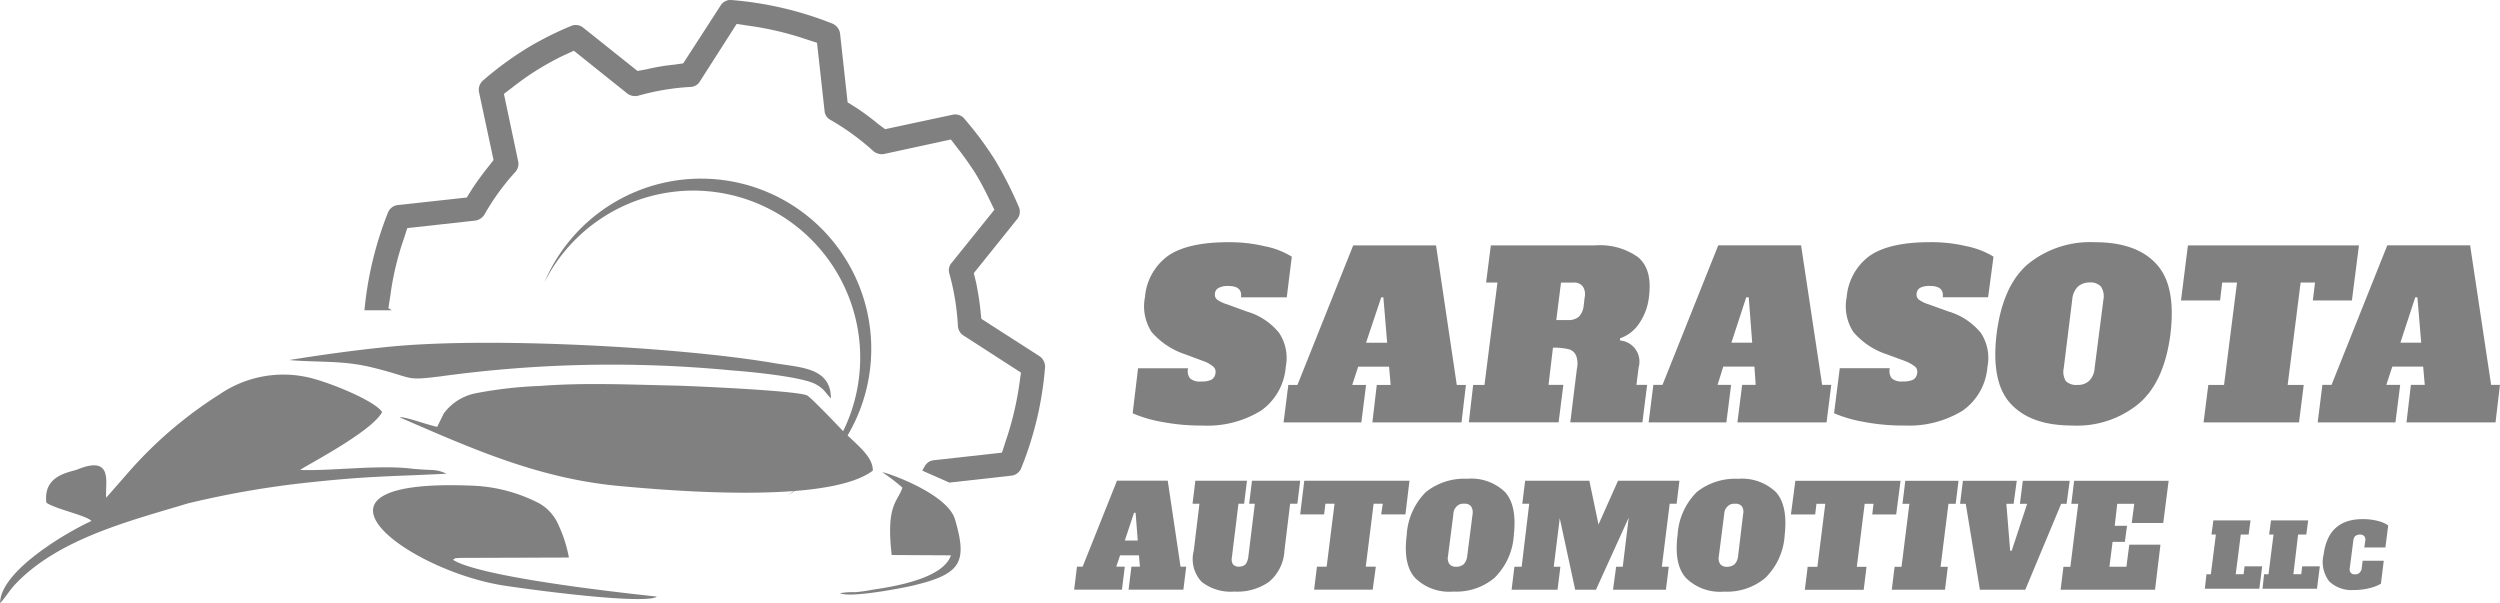
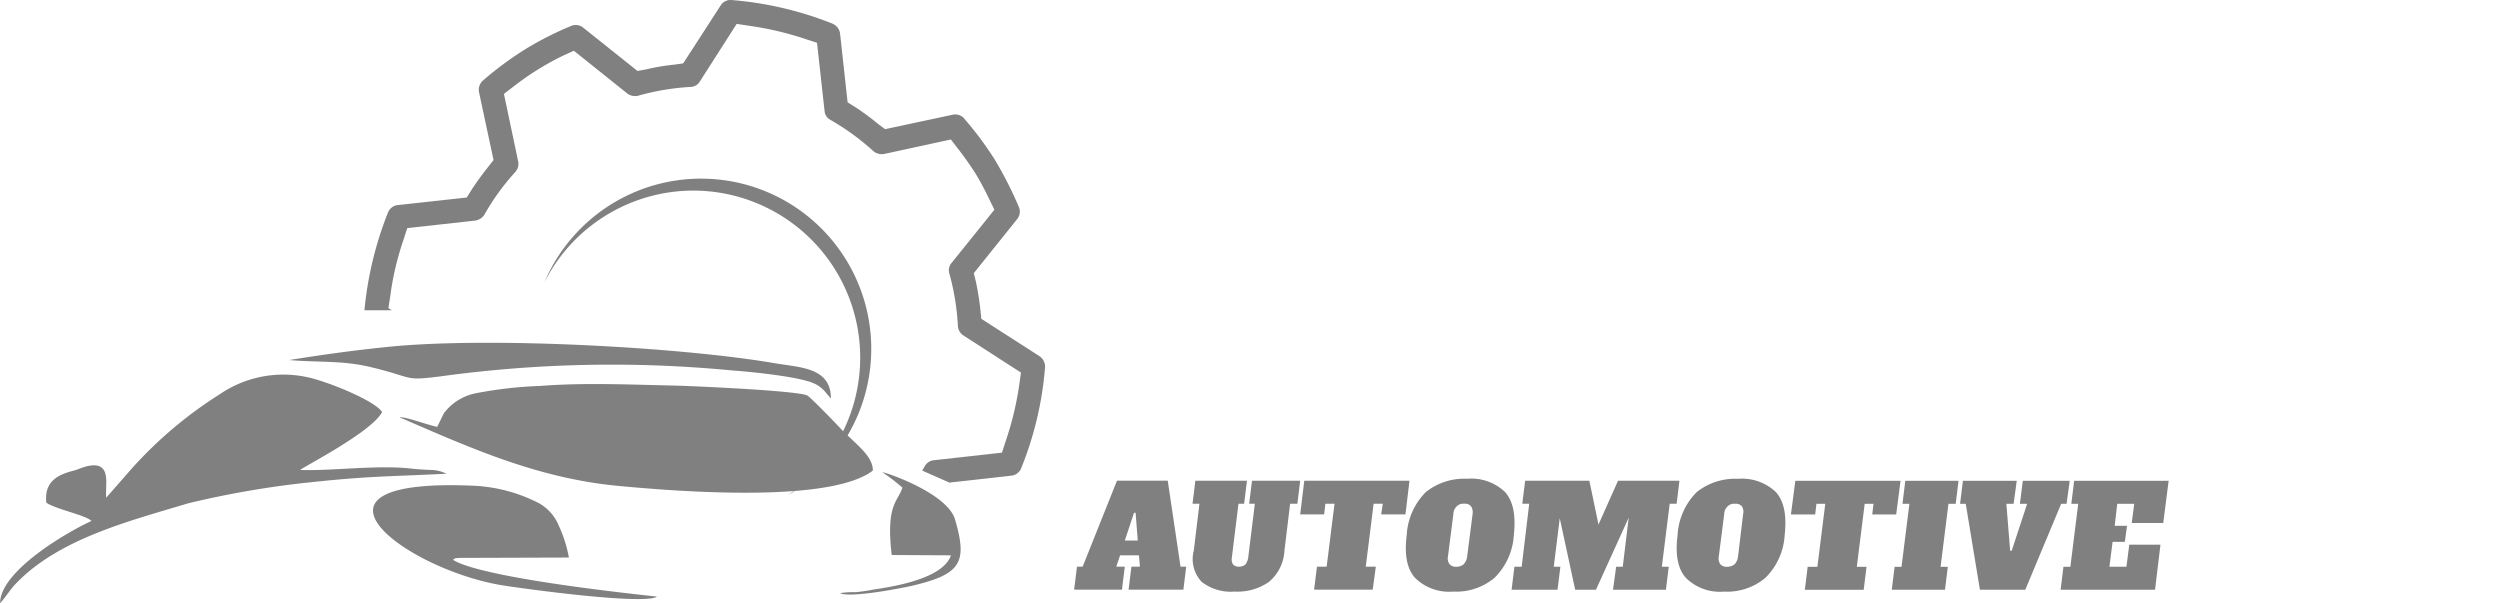
<svg xmlns="http://www.w3.org/2000/svg" width="231.455" height="55.847" viewBox="0 0 231.455 55.847">
  <g transform="translate(0 0)">
    <path d="M146.668,279.674c-.817-.146-3.062-.991-3.47-.875,6.474,2.8,12.656,5.6,20.063,6.328,5.8.554,19.772,1.633,23.738-1.4.029-1.312-1.488-2.391-2.829-3.732-.379-.409-2.945-3.091-3.266-3.237-1.108-.438-10.235-.846-12.131-.9-4.257-.087-8.4-.291-12.569.03a38.646,38.646,0,0,0-5.92.67,4.864,4.864,0,0,0-3,1.867Zm41.205,4.2a17.708,17.708,0,0,1,1.866,1.429c-.408,1.312-1.545,1.516-.991,6.24l5.483.029c-.729,2.158-5.249,2.887-7.232,3.179a14.608,14.608,0,0,1-1.633.233,7.51,7.51,0,0,0-1.4.088c.9.466,5.57-.438,6.619-.671,4.608-1.079,5.191-2.158,4.025-6.153-.7-2.391-6.241-4.316-6.736-4.374Zm-54.911-10.381c2.741.233,4.812.029,7.378.612,4.344,1.02,3.091,1.341,6.619.9a116.157,116.157,0,0,1,26.975-.554c1.662.117,6.152.554,7.611,1.2a2.911,2.911,0,0,1,1.166.933l.409.467c0-2.945-2.946-2.857-5.4-3.3-8.632-1.458-26.479-2.449-35.81-1.458-3.15.321-6.212.758-8.953,1.2Zm25.9,18.284a12.261,12.261,0,0,0-.933-2.945,4.207,4.207,0,0,0-1.808-2.07,14.673,14.673,0,0,0-6.036-1.633c-17.876-.787-6.241,7.844,2.77,9.244,2.508.379,10.761,1.487,13.5,1.2a1.682,1.682,0,0,0,.437-.088.175.175,0,0,0,.117-.029c.03-.059.088-.03.117-.059-.058-.029-16.038-1.6-18.9-3.412.379-.233.058-.117.641-.175Zm-24.875-8.107c.175-.233,6.62-3.5,7.582-5.365-.7-1.079-5.133-2.858-6.97-3.237a10.449,10.449,0,0,0-8.078,1.6,38.55,38.55,0,0,0-8.194,6.941l-2.3,2.624c-.088-.846.233-2.187-.379-2.741-.583-.554-1.808-.059-2.333.146-.729.262-3.149.525-2.829,3.062.9.612,3.7,1.167,4.17,1.691-2.362,1.079-8.457,4.666-8.457,7.611.525-.554.933-1.283,1.516-1.866,4-4.141,10.586-5.774,15.893-7.378a86.485,86.485,0,0,1,11.373-1.954c5.453-.583,7.32-.525,12.54-.787a3.184,3.184,0,0,0-1.487-.35c-.583-.029-1.138-.058-1.691-.117-3.091-.379-7.582.233-10.353.117Z" transform="translate(-106.192 -240.158)" fill="gray" fill-rule="evenodd" />
-     <path d="M286.112,273.466a19.47,19.47,0,0,1-3.791-.35,11.783,11.783,0,0,1-2.654-.787l.5-4.17H284.8a1.106,1.106,0,0,0,.175.933,1.368,1.368,0,0,0,1.049.291,2.015,2.015,0,0,0,.962-.175.828.828,0,0,0,.35-.612.639.639,0,0,0-.2-.583,2.763,2.763,0,0,0-.875-.5l-1.72-.642a6.988,6.988,0,0,1-3.12-2.07,4.361,4.361,0,0,1-.612-3.236,5.242,5.242,0,0,1,2.1-3.791c1.2-.846,3.062-1.283,5.6-1.283a14.032,14.032,0,0,1,3.412.379,7.317,7.317,0,0,1,2.479.962l-.467,3.762H289.7c.088-.7-.292-1.05-1.167-1.05a1.758,1.758,0,0,0-.9.175.635.635,0,0,0-.35.554.584.584,0,0,0,.233.554,3.348,3.348,0,0,0,.962.437l1.749.642a5.954,5.954,0,0,1,3,1.983,4.192,4.192,0,0,1,.612,3.149,5.449,5.449,0,0,1-2.3,4.054,9.445,9.445,0,0,1-5.424,1.37Zm23.563-3.762h.846l-.408,3.47H301.86l.408-3.47h1.283l-.146-1.691h-2.857l-.554,1.691h1.283l-.438,3.47h-7.2l.438-3.47h.846l5.162-12.919h7.669Zm-8.4-3.908h1.954l-.35-4.2h-.2Zm9.915,3.908h1.049l1.2-9.478h-1.049l.437-3.441h9.653a6.051,6.051,0,0,1,4,1.108c.875.758,1.2,1.954.991,3.616a5.341,5.341,0,0,1-.875,2.449,3.473,3.473,0,0,1-1.808,1.429v.2a1.964,1.964,0,0,1,1.72,2.508l-.2,1.6h.991l-.438,3.47h-6.678l.612-4.957a2.1,2.1,0,0,0-.088-1.254,1,1,0,0,0-.67-.554,5.879,5.879,0,0,0-1.458-.146l-.409,3.441h1.371l-.438,3.47h-8.311Zm8.836-6.007a1.42,1.42,0,0,0,.962-.32,1.737,1.737,0,0,0,.437-1.021l.088-.758a1.325,1.325,0,0,0-.175-1.021,1.024,1.024,0,0,0-.875-.35h-1.138l-.438,3.47ZM343.5,269.7h.846l-.437,3.47h-8.253l.438-3.47h1.254l-.117-1.691h-2.887l-.525,1.691h1.254l-.437,3.47h-7.2l.438-3.47h.846l5.162-12.919h7.669Zm-8.4-3.908h1.925l-.321-4.2h-.233Zm15.951,7.67a19.169,19.169,0,0,1-3.762-.35,12.118,12.118,0,0,1-2.683-.787l.525-4.17h4.636a1.106,1.106,0,0,0,.175.933,1.368,1.368,0,0,0,1.049.291,2.017,2.017,0,0,0,.962-.175.829.829,0,0,0,.35-.612.64.64,0,0,0-.2-.583,3.659,3.659,0,0,0-.875-.5l-1.749-.642a6.868,6.868,0,0,1-3.091-2.07,4.36,4.36,0,0,1-.612-3.236,5.243,5.243,0,0,1,2.1-3.791c1.2-.846,3.062-1.283,5.6-1.283a14.036,14.036,0,0,1,3.412.379,7.573,7.573,0,0,1,2.478.962l-.5,3.762h-4.2c.087-.7-.292-1.05-1.167-1.05a1.885,1.885,0,0,0-.933.175.673.673,0,0,0-.32.554.583.583,0,0,0,.233.554,3.106,3.106,0,0,0,.933.437l1.779.642a6.086,6.086,0,0,1,3,1.983,4.194,4.194,0,0,1,.612,3.149,5.449,5.449,0,0,1-2.3,4.054,9.482,9.482,0,0,1-5.453,1.37Zm15.6,0c-2.566,0-4.462-.67-5.715-2.041-1.225-1.341-1.633-3.5-1.283-6.444.379-2.975,1.341-5.133,2.916-6.474a9.118,9.118,0,0,1,6.182-2.012q3.849,0,5.686,2.012c1.254,1.341,1.662,3.5,1.312,6.474-.379,2.945-1.341,5.1-2.916,6.444a8.984,8.984,0,0,1-6.182,2.041Zm.467-3.762a1.507,1.507,0,0,0,1.108-.379,1.812,1.812,0,0,0,.5-1.167l.817-6.357a1.608,1.608,0,0,0-.233-1.2,1.276,1.276,0,0,0-1.021-.38,1.639,1.639,0,0,0-1.108.38,1.907,1.907,0,0,0-.525,1.2l-.788,6.357a1.618,1.618,0,0,0,.2,1.2,1.382,1.382,0,0,0,1.05.35Zm25.429-7.815h-3.616l.2-1.662H387.8l-1.2,9.478h1.487l-.437,3.47h-8.836l.438-3.47h1.458l1.2-9.478h-1.37l-.2,1.662h-3.616l.641-5.1h15.835Zm12.89,7.815h.817l-.409,3.47H397.6l.408-3.47h1.283l-.146-1.691h-2.858l-.554,1.691h1.283l-.438,3.47h-7.2l.437-3.47h.846l5.162-12.919h7.67Zm-8.4-3.908h1.925l-.35-4.2h-.2Z" transform="translate(-174.803 -234.066)" fill="gray" />
    <path d="M280.551,300.859h.525l-.262,2.129H275.74l.262-2.129h.787l-.087-1.05h-1.75l-.35,1.05h.788l-.262,2.129H270.7l.262-2.129h.525l3.179-7.961h4.7Zm-5.161-2.42h1.2l-.2-2.566h-.146Zm10.148,4.724a4.385,4.385,0,0,1-3.033-.9,3.081,3.081,0,0,1-.729-2.887l.525-4.345h-.641l.262-2.129H286.7l-.262,2.129h-.525l-.612,4.986a.856.856,0,0,0,.117.642.725.725,0,0,0,.525.2.966.966,0,0,0,.612-.2,1.464,1.464,0,0,0,.262-.642l.612-4.986h-.525l.262-2.129h4.462l-.262,2.129h-.67l-.525,4.345a4.04,4.04,0,0,1-1.429,2.887,5.11,5.11,0,0,1-3.207.9Zm15.835-7.144h-2.246l.146-.991h-.846l-.729,5.832h.933l-.291,2.129h-5.424l.262-2.129h.9l.729-5.832h-.846l-.117.991h-2.217l.379-3.12h9.74Zm4.433,7.144a4.49,4.49,0,0,1-3.529-1.254c-.758-.817-1.02-2.158-.787-3.966a6.1,6.1,0,0,1,1.779-4,5.721,5.721,0,0,1,3.82-1.225,4.514,4.514,0,0,1,3.5,1.225c.758.846,1.021,2.158.817,4a6.036,6.036,0,0,1-1.808,3.966,5.509,5.509,0,0,1-3.791,1.254Zm.262-2.3a1.012,1.012,0,0,0,.7-.233,1.3,1.3,0,0,0,.32-.729l.5-3.907a1.013,1.013,0,0,0-.146-.729.726.726,0,0,0-.641-.233.822.822,0,0,0-.671.233,1.008,1.008,0,0,0-.32.729l-.5,3.907a.916.916,0,0,0,.146.729.747.747,0,0,0,.612.233Zm20.413-5.832h-.642l-.729,5.832h.642l-.263,2.129h-4.9l.291-2.129h.612l.554-4.549-3.033,6.678h-1.925l-1.429-6.62-.554,4.491h.612l-.263,2.129H311.2l.262-2.129h.671l.7-5.832h-.642l.263-2.129H318.4l.846,4.054,1.808-4.054h5.686Zm4.374,8.136a4.462,4.462,0,0,1-3.5-1.254c-.758-.817-1.021-2.158-.788-3.966a6.1,6.1,0,0,1,1.779-4,5.723,5.723,0,0,1,3.82-1.225,4.558,4.558,0,0,1,3.5,1.225c.758.846,1.02,2.158.816,4a6.034,6.034,0,0,1-1.808,3.966,5.535,5.535,0,0,1-3.82,1.254Zm.291-2.3a1.064,1.064,0,0,0,.7-.233,1.3,1.3,0,0,0,.321-.729l.467-3.907a.9.9,0,0,0-.117-.729.726.726,0,0,0-.642-.233.822.822,0,0,0-.67.233,1.006,1.006,0,0,0-.321.729l-.5,3.907a.919.919,0,0,0,.146.729.748.748,0,0,0,.612.233Zm15.66-4.841H344.59l.117-.991h-.817l-.729,5.832h.9l-.262,2.129H338.35l.262-2.129h.9l.729-5.832h-.817l-.117.991h-2.246l.409-3.12h9.74Zm-.408,6.97.262-2.129h.641l.729-5.832h-.641l.262-2.129h4.928l-.262,2.129h-.671l-.729,5.832h.67l-.262,2.129Zm12.131-10.09h4.345l-.292,2.129h-.5l-3.324,7.961h-4.2l-1.312-7.961h-.525l.262-2.129h4.986l-.291,2.129h-.671l.35,4.345h.146l1.429-4.345h-.67Zm3.5,10.09.262-2.129h.641l.729-5.832h-.641l.262-2.129h8.749l-.5,3.908h-2.917l.233-1.779h-1.575l-.233,2.041h1.138l-.2,1.487h-1.137l-.292,2.3h1.575l.263-2.041h2.887l-.5,4.17Z" transform="translate(-171.254 -248.394)" fill="gray" />
-     <path d="M443.881,305.343l.146-1.341h.408l.467-3.675h-.408l.175-1.312h3.441l-.175,1.312h-.729L446.739,304h.729l.088-.729h1.633l-.262,2.07Zm5.337,0,.146-1.341h.408l.467-3.675h-.408l.175-1.312h3.441l-.175,1.312h-.758L452.076,304h.729l.088-.729h1.633l-.263,2.07Zm8.486.117a3.016,3.016,0,0,1-2.3-.788,2.941,2.941,0,0,1-.525-2.507c.292-2.187,1.488-3.266,3.616-3.266a5.476,5.476,0,0,1,1.429.175,2.826,2.826,0,0,1,.933.409l-.262,2.041h-1.954l.087-.583a.593.593,0,0,0-.087-.467.529.529,0,0,0-.409-.146.715.715,0,0,0-.437.146.751.751,0,0,0-.175.467l-.321,2.478a.5.5,0,0,0,.088.438.417.417,0,0,0,.379.146.5.5,0,0,0,.438-.146.624.624,0,0,0,.2-.438l.087-.67h1.954l-.263,2.128a3.735,3.735,0,0,1-1.049.409,5.645,5.645,0,0,1-1.429.175Z" transform="translate(-239.751 -250.837)" fill="gray" />
    <path d="M217.56,230.388a1.107,1.107,0,0,0-1.079-.379l-6.27,1.341-.67-.5a21.6,21.6,0,0,0-2.1-1.546l-.7-.438-.7-6.386a1.175,1.175,0,0,0-.7-.9,32.2,32.2,0,0,0-9.361-2.187,1.06,1.06,0,0,0-.991.5l-3.47,5.365-.816.117a19.267,19.267,0,0,0-2.6.438l-.817.146-5.015-4a1.094,1.094,0,0,0-1.108-.175,30.662,30.662,0,0,0-4.258,2.158l-.087.058a30.542,30.542,0,0,0-3.849,2.858,1.132,1.132,0,0,0-.35,1.079l1.341,6.27-.525.67c-.525.671-1.05,1.37-1.517,2.1l-.437.7-6.386.7a1.1,1.1,0,0,0-.9.671,32.732,32.732,0,0,0-2.187,9.069h2.537l-.321-.2.175-1.108a26.632,26.632,0,0,1,1.225-5.22l.35-1.079,6.328-.7a1.231,1.231,0,0,0,.817-.554A21.577,21.577,0,0,1,176,235.287a1.124,1.124,0,0,0,.233-.992l-1.312-6.211.875-.671a25.589,25.589,0,0,1,4.578-2.857l1.021-.467,4.957,3.966a1.2,1.2,0,0,0,.991.2,22.4,22.4,0,0,1,4.841-.816,1.026,1.026,0,0,0,.875-.5l3.412-5.337,1.138.175a28.882,28.882,0,0,1,5.22,1.225l1.079.35.7,6.328a1.02,1.02,0,0,0,.554.817,22.613,22.613,0,0,1,3.966,2.887,1.21,1.21,0,0,0,.991.262l6.183-1.341.67.875c.554.7,1.079,1.458,1.575,2.216a27.019,27.019,0,0,1,1.283,2.391l.5,1.021-3.966,4.928a1.031,1.031,0,0,0-.2.992,22.661,22.661,0,0,1,.788,4.841,1.129,1.129,0,0,0,.5.875l5.336,3.441L222.634,255a29.005,29.005,0,0,1-1.254,5.22l-.35,1.079-6.3.7a1.065,1.065,0,0,0-.846.554c-.088.146-.146.262-.233.408l2.507,1.109,5.745-.642a1.1,1.1,0,0,0,.9-.67,31.53,31.53,0,0,0,2.217-9.361,1.171,1.171,0,0,0-.5-1.02l-5.4-3.47-.088-.846c-.087-.846-.233-1.72-.408-2.566l-.2-.817,4.025-5.015a1.08,1.08,0,0,0,.146-1.108,35.26,35.26,0,0,0-2.187-4.316,30.585,30.585,0,0,0-2.858-3.849Z" transform="translate(-128.267 -219.391)" fill="gray" fill-rule="evenodd" />
    <path d="M203.375,247.857a15.463,15.463,0,0,1,8.69,28.228,15.758,15.758,0,1,0-22.512-19.714,15.477,15.477,0,0,1,13.822-8.515Z" transform="translate(-139.162 -230.211)" fill="gray" fill-rule="evenodd" />
  </g>
</svg>